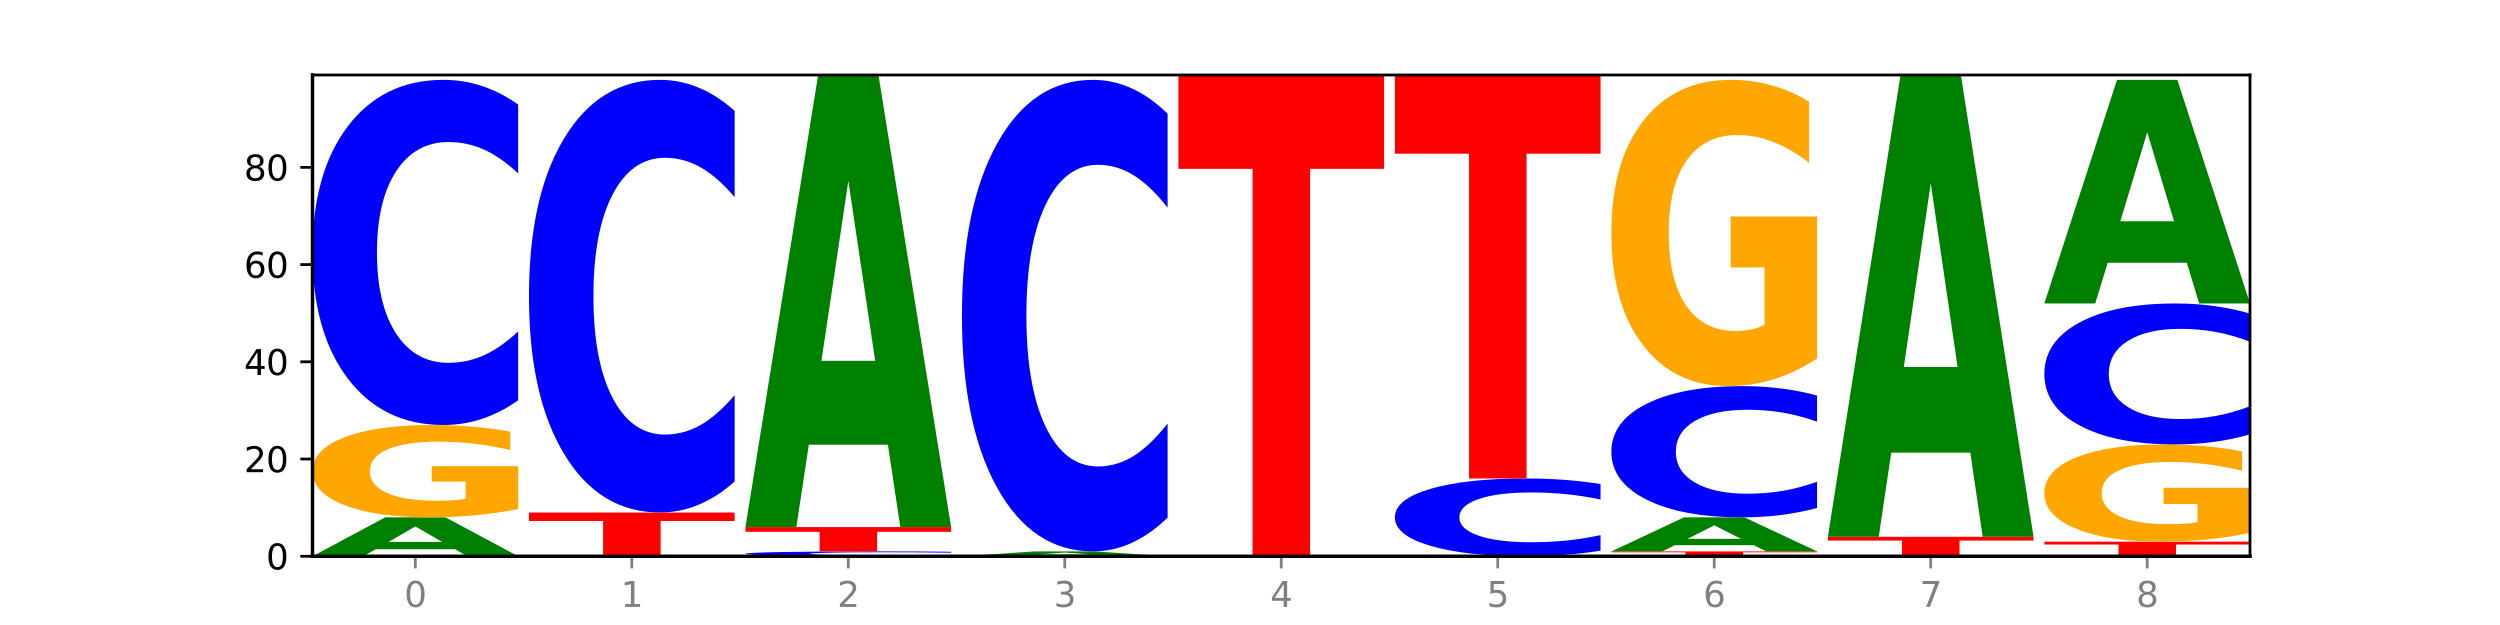
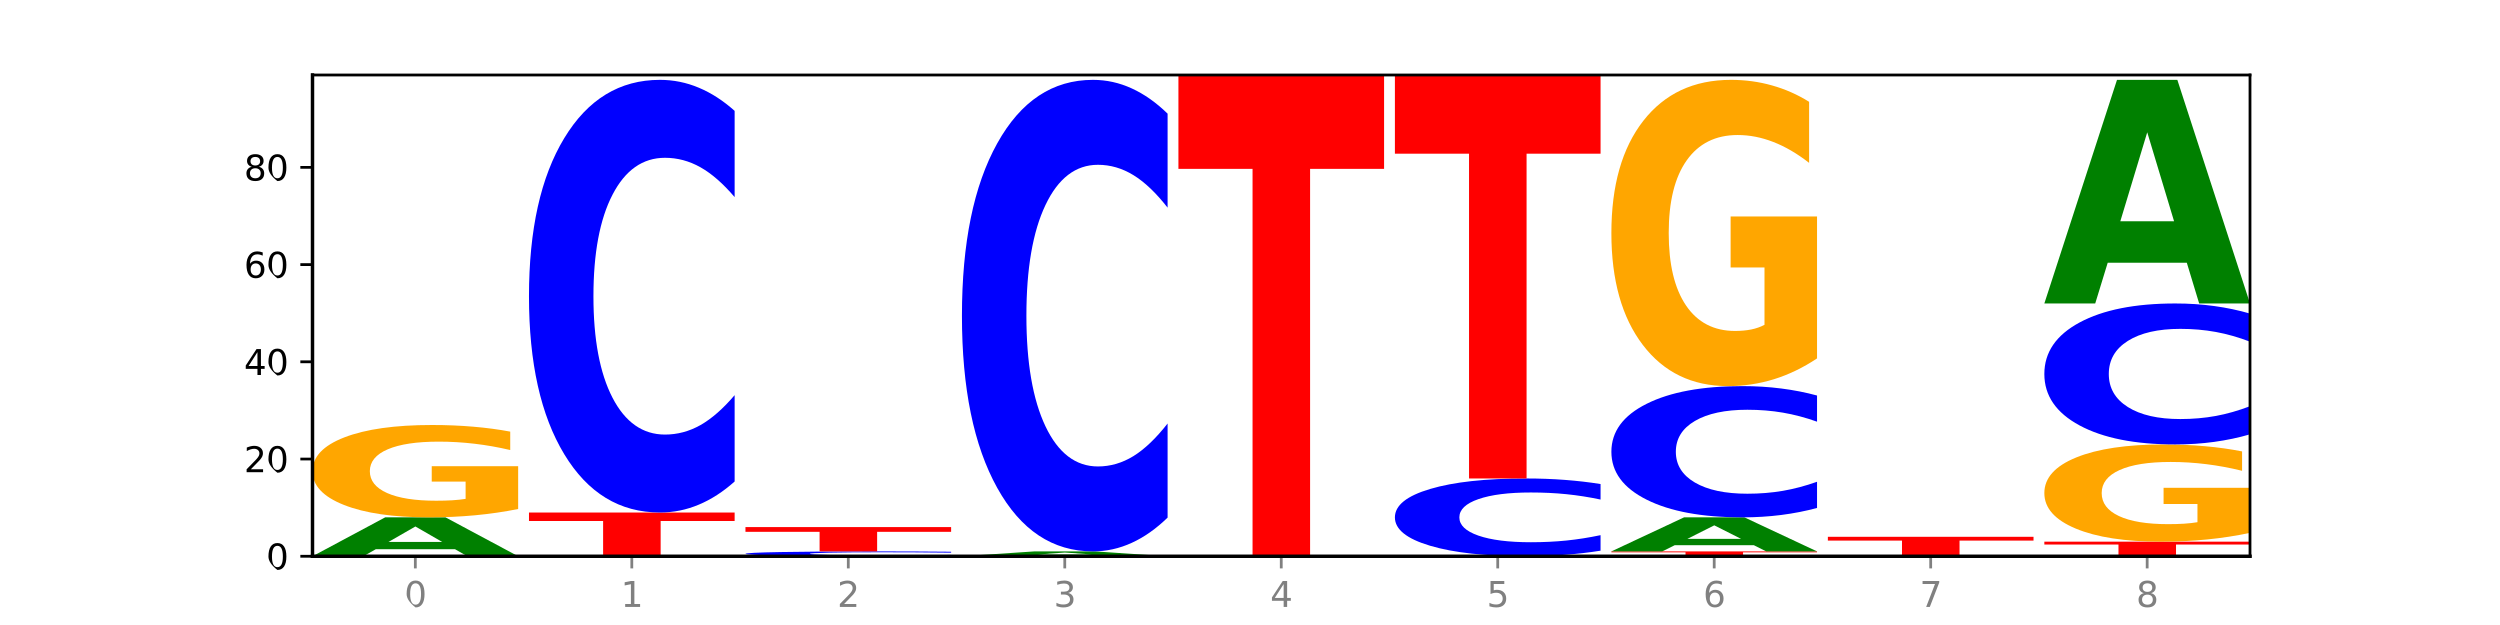
<svg xmlns="http://www.w3.org/2000/svg" xmlns:xlink="http://www.w3.org/1999/xlink" width="720pt" height="180pt" viewBox="0 0 720 180" version="1.1">
  <defs>
    <style type="text/css">*{stroke-linejoin: round; stroke-linecap: butt}</style>
  </defs>
  <g id="figure_1">
    <g id="patch_1">
      <path d="M 0 180  L 720 180  L 720 0  L 0 0  z " style="fill: #ffffff" />
    </g>
    <g id="axes_1">
      <g id="patch_2">
        <path d="M 90 160.2  L 648 160.2  L 648 21.6  L 90 21.6  z " style="fill: #ffffff" />
      </g>
      <g id="line2d_1">
        <path d="M 90 160.2  L 648 160.2  " clip-path="url(#p87cbd888b5)" style="fill: none; stroke: #000000; stroke-width: 0.5; stroke-linecap: square" />
      </g>
      <g id="patch_3">
        <path d="M 131.028 158.16  L 108.249 158.16  L 104.653 160.2  L 90 160.2  L 110.926 149  L 128.303 149  L 149.229 160.2  L 134.588 160.2  L 131.028 158.16  z M 111.882 156.081  L 127.359 156.081  L 119.633 151.626  L 111.882 156.081  z " clip-path="url(#p87cbd888b5)" style="fill: #008000" />
      </g>
      <g id="patch_4">
        <path d="M 149.229 146.593  Q 143.256 147.797 136.831 148.401  Q 130.406 149 123.557 149  Q 108.079 149 99.04 145.417  Q 90 141.835 90 135.708  Q 90 129.51 99.199 125.955  Q 108.411 122.4 124.433 122.4  Q 130.605 122.4 136.26 122.884  Q 141.928 123.362 146.946 124.307  L 146.946 129.609  Q 141.769 128.395 136.645 127.796  Q 131.521 127.191 126.371 127.191  Q 116.84 127.191 111.677 129.4  Q 106.513 131.604 106.513 135.708  Q 106.513 139.774 111.491 141.994  Q 116.469 144.209 125.628 144.209  Q 128.123 144.209 130.26 144.082  Q 132.397 143.95 134.097 143.676  L 134.097 138.697  L 124.34 138.697  L 124.34 134.263  L 149.229 134.263  L 149.229 146.593  z " clip-path="url(#p87cbd888b5)" style="fill: #ffa600" />
      </g>
      <g id="patch_5">
-         <path d="M 149.229 115.275  Q 144.275 118.807 138.917 120.593  Q 133.56 122.4 127.725 122.4  Q 110.325 122.4 100.163 109.013  Q 90 95.625 90 72.731  Q 90 49.754 100.163 36.387  Q 110.325 23 127.725 23  Q 133.56 23 138.917 24.807  Q 144.275 26.593 149.229 30.125  L 149.229 49.939  Q 144.23 45.258 139.38 43.081  Q 134.53 40.905 129.173 40.905  Q 119.562 40.905 114.056 49.385  Q 108.564 57.844 108.564 72.731  Q 108.564 87.556 114.056 96.036  Q 119.562 104.495 129.173 104.495  Q 134.53 104.495 139.38 102.319  Q 144.23 100.122 149.229 95.44  L 149.229 115.275  z " clip-path="url(#p87cbd888b5)" style="fill: #0000ff" />
-       </g>
+         </g>
      <g id="patch_6">
        <path d="M 152.346 147.6  L 211.575 147.6  L 211.575 150.057  L 190.267 150.057  L 190.267 160.2  L 173.696 160.2  L 173.696 150.057  L 152.346 150.057  L 152.346 147.6  z " clip-path="url(#p87cbd888b5)" style="fill: #ff0000" />
      </g>
      <g id="patch_7">
        <path d="M 211.575 138.669  Q 206.621 143.096 201.264 145.335  Q 195.906 147.6 190.071 147.6  Q 172.671 147.6 162.509 130.819  Q 152.346 114.037 152.346 85.339  Q 152.346 56.537 162.509 39.781  Q 172.671 23 190.071 23  Q 195.906 23 201.264 25.265  Q 206.621 27.504 211.575 31.931  L 211.575 56.769  Q 206.576 50.901 201.726 48.172  Q 196.876 45.444 191.519 45.444  Q 181.909 45.444 176.402 56.074  Q 170.91 66.678 170.91 85.339  Q 170.91 103.922 176.402 114.552  Q 181.909 125.156 191.519 125.156  Q 196.876 125.156 201.726 122.428  Q 206.576 119.674 211.575 113.805  L 211.575 138.669  z " clip-path="url(#p87cbd888b5)" style="fill: #0000ff" />
      </g>
      <g id="patch_8">
        <path d="M 273.922 160.1  Q 268.967 160.149 263.61 160.175  Q 258.253 160.2 252.418 160.2  Q 235.018 160.2 224.855 160.011  Q 214.693 159.823 214.693 159.5  Q 214.693 159.177 224.855 158.989  Q 235.018 158.8 252.418 158.8  Q 258.253 158.8 263.61 158.825  Q 268.967 158.851 273.922 158.9  L 273.922 159.179  Q 268.923 159.113 264.073 159.083  Q 259.223 159.052 253.865 159.052  Q 244.255 159.052 238.748 159.172  Q 233.257 159.291 233.257 159.5  Q 233.257 159.709 238.748 159.829  Q 244.255 159.948 253.865 159.948  Q 259.223 159.948 264.073 159.917  Q 268.923 159.886 273.922 159.82  L 273.922 160.1  z " clip-path="url(#p87cbd888b5)" style="fill: #0000ff" />
      </g>
      <g id="patch_9">
        <path d="M 214.693 151.8  L 273.922 151.8  L 273.922 153.165  L 252.613 153.165  L 252.613 158.8  L 236.043 158.8  L 236.043 153.165  L 214.693 153.165  L 214.693 151.8  z " clip-path="url(#p87cbd888b5)" style="fill: #ff0000" />
      </g>
      <g id="patch_10">
-         <path d="M 255.721 128.082  L 232.942 128.082  L 229.346 151.8  L 214.693 151.8  L 235.618 21.6  L 252.996 21.6  L 273.922 151.8  L 259.281 151.8  L 255.721 128.082  z M 236.575 103.917  L 252.051 103.917  L 244.325 52.127  L 236.575 103.917  z " clip-path="url(#p87cbd888b5)" style="fill: #008000" />
-       </g>
+         </g>
      <g id="patch_11">
        <path d="M 318.067 159.945  L 295.289 159.945  L 291.692 160.2  L 277.039 160.2  L 297.965 158.8  L 315.342 158.8  L 336.268 160.2  L 321.627 160.2  L 318.067 159.945  z M 298.922 159.685  L 314.398 159.685  L 306.672 159.128  L 298.922 159.685  z " clip-path="url(#p87cbd888b5)" style="fill: #008000" />
      </g>
      <g id="patch_12">
        <path d="M 336.268 149.066  Q 331.314 153.891 325.956 156.331  Q 320.599 158.8 314.764 158.8  Q 297.364 158.8 287.202 140.51  Q 277.039 122.22 277.039 90.942  Q 277.039 59.552 287.202 41.29  Q 297.364 23 314.764 23  Q 320.599 23 325.956 25.469  Q 331.314 27.909 336.268 32.734  L 336.268 59.804  Q 331.269 53.408 326.419 50.435  Q 321.569 47.461 316.212 47.461  Q 306.601 47.461 301.095 59.047  Q 295.603 70.604 295.603 90.942  Q 295.603 111.196 301.095 122.781  Q 306.601 134.339 316.212 134.339  Q 321.569 134.339 326.419 131.365  Q 331.269 128.364 336.268 121.968  L 336.268 149.066  z " clip-path="url(#p87cbd888b5)" style="fill: #0000ff" />
      </g>
      <g id="patch_13">
        <path d="M 339.385 21.6  L 398.615 21.6  L 398.615 48.631  L 377.306 48.631  L 377.306 160.2  L 360.735 160.2  L 360.735 48.631  L 339.385 48.631  L 339.385 21.6  z " clip-path="url(#p87cbd888b5)" style="fill: #ff0000" />
      </g>
      <g id="patch_14">
        <path d="M 460.961 158.594  Q 456.006 159.39 450.649 159.793  Q 445.292 160.2 439.457 160.2  Q 422.057 160.2 411.894 157.183  Q 401.732 154.166 401.732 149.007  Q 401.732 143.829 411.894 140.817  Q 422.057 137.8 439.457 137.8  Q 445.292 137.8 450.649 138.207  Q 456.006 138.61 460.961 139.406  L 460.961 143.871  Q 455.962 142.816 451.112 142.325  Q 446.262 141.835 440.904 141.835  Q 431.294 141.835 425.788 143.746  Q 420.296 145.652 420.296 149.007  Q 420.296 152.348 425.788 154.259  Q 431.294 156.165 440.904 156.165  Q 446.262 156.165 451.112 155.675  Q 455.962 155.18 460.961 154.125  L 460.961 158.594  z " clip-path="url(#p87cbd888b5)" style="fill: #0000ff" />
      </g>
      <g id="patch_15">
        <path d="M 401.732 21.6  L 460.961 21.6  L 460.961 44.262  L 439.652 44.262  L 439.652 137.8  L 423.082 137.8  L 423.082 44.262  L 401.732 44.262  L 401.732 21.6  z " clip-path="url(#p87cbd888b5)" style="fill: #ff0000" />
      </g>
      <g id="patch_16">
        <path d="M 464.078 158.8  L 523.307 158.8  L 523.307 159.073  L 501.999 159.073  L 501.999 160.2  L 485.428 160.2  L 485.428 159.073  L 464.078 159.073  L 464.078 158.8  z " clip-path="url(#p87cbd888b5)" style="fill: #ff0000" />
      </g>
      <g id="patch_17">
        <path d="M 505.106 157.015  L 482.328 157.015  L 478.731 158.8  L 464.078 158.8  L 485.004 149  L 502.382 149  L 523.307 158.8  L 508.667 158.8  L 505.106 157.015  z M 485.961 155.196  L 501.437 155.196  L 493.711 151.298  L 485.961 155.196  z " clip-path="url(#p87cbd888b5)" style="fill: #008000" />
      </g>
      <g id="patch_18">
        <path d="M 523.307 146.291  Q 518.353 147.634 512.996 148.313  Q 507.638 149 501.803 149  Q 484.403 149 474.241 143.909  Q 464.078 138.818 464.078 130.112  Q 464.078 121.374 474.241 116.291  Q 484.403 111.2 501.803 111.2  Q 507.638 111.2 512.996 111.887  Q 518.353 112.566 523.307 113.909  L 523.307 121.444  Q 518.308 119.664 513.458 118.837  Q 508.608 118.009 503.251 118.009  Q 493.641 118.009 488.134 121.234  Q 482.642 124.451 482.642 130.112  Q 482.642 135.749 488.134 138.974  Q 493.641 142.191 503.251 142.191  Q 508.608 142.191 513.458 141.363  Q 518.308 140.528 523.307 138.748  L 523.307 146.291  z " clip-path="url(#p87cbd888b5)" style="fill: #0000ff" />
      </g>
      <g id="patch_19">
        <path d="M 523.307 103.22  Q 517.334 107.21 510.909 109.214  Q 504.485 111.2 497.635 111.2  Q 482.158 111.2 473.118 99.321  Q 464.078 87.442 464.078 67.127  Q 464.078 46.576 473.277 34.788  Q 482.489 23 498.511 23  Q 504.684 23 510.338 24.603  Q 516.007 26.188 521.024 29.322  L 521.024 46.904  Q 515.847 42.877 510.723 40.891  Q 505.6 38.887 500.449 38.887  Q 490.918 38.887 485.755 46.211  Q 480.591 53.517 480.591 67.127  Q 480.591 80.61 485.569 87.97  Q 490.547 95.313 499.706 95.313  Q 502.201 95.313 504.339 94.894  Q 506.476 94.456 508.175 93.545  L 508.175 77.039  L 498.418 77.039  L 498.418 62.336  L 523.307 62.336  L 523.307 103.22  z " clip-path="url(#p87cbd888b5)" style="fill: #ffa600" />
      </g>
      <g id="patch_20">
        <path d="M 526.425 154.6  L 585.654 154.6  L 585.654 155.692  L 564.345 155.692  L 564.345 160.2  L 547.775 160.2  L 547.775 155.692  L 526.425 155.692  L 526.425 154.6  z " clip-path="url(#p87cbd888b5)" style="fill: #ff0000" />
      </g>
      <g id="patch_21">
-         <path d="M 567.453 130.372  L 544.674 130.372  L 541.077 154.6  L 526.425 154.6  L 547.35 21.6  L 564.728 21.6  L 585.654 154.6  L 571.013 154.6  L 567.453 130.372  z M 548.307 105.687  L 563.783 105.687  L 556.057 52.783  L 548.307 105.687  z " clip-path="url(#p87cbd888b5)" style="fill: #008000" />
-       </g>
+         </g>
      <g id="patch_22">
        <path d="M 588.771 156  L 648 156  L 648 156.819  L 626.691 156.819  L 626.691 160.2  L 610.121 160.2  L 610.121 156.819  L 588.771 156.819  L 588.771 156  z " clip-path="url(#p87cbd888b5)" style="fill: #ff0000" />
      </g>
      <g id="patch_23">
        <path d="M 648 153.467  Q 642.027 154.733 635.602 155.37  Q 629.177 156 622.328 156  Q 606.85 156 597.811 152.229  Q 588.771 148.458 588.771 142.009  Q 588.771 135.484 597.97 131.742  Q 607.182 128 623.204 128  Q 629.376 128 635.031 128.509  Q 640.699 129.012 645.717 130.007  L 645.717 135.589  Q 640.54 134.31 635.416 133.68  Q 630.292 133.044 625.142 133.044  Q 615.611 133.044 610.448 135.369  Q 605.284 137.688 605.284 142.009  Q 605.284 146.289 610.262 148.625  Q 615.24 150.956 624.399 150.956  Q 626.894 150.956 629.031 150.823  Q 631.168 150.685 632.868 150.395  L 632.868 145.155  L 623.111 145.155  L 623.111 140.488  L 648 140.488  L 648 153.467  z " clip-path="url(#p87cbd888b5)" style="fill: #ffa600" />
      </g>
      <g id="patch_24">
        <path d="M 648 125.09  Q 643.046 126.532 637.688 127.262  Q 632.331 128 626.496 128  Q 609.096 128 598.933 122.532  Q 588.771 117.064 588.771 107.713  Q 588.771 98.328 598.933 92.868  Q 609.096 87.4 626.496 87.4  Q 632.331 87.4 637.688 88.138  Q 643.046 88.868 648 90.31  L 648 98.403  Q 643.001 96.491 638.151 95.602  Q 633.301 94.713 627.944 94.713  Q 618.333 94.713 612.827 98.177  Q 607.335 101.632 607.335 107.713  Q 607.335 113.768 612.827 117.231  Q 618.333 120.687 627.944 120.687  Q 633.301 120.687 638.151 119.798  Q 643.001 118.9 648 116.988  L 648 125.09  z " clip-path="url(#p87cbd888b5)" style="fill: #0000ff" />
      </g>
      <g id="patch_25">
        <path d="M 629.799 75.668  L 607.02 75.668  L 603.424 87.4  L 588.771 87.4  L 609.697 23  L 627.074 23  L 648 87.4  L 633.359 87.4  L 629.799 75.668  z M 610.653 63.716  L 626.13 63.716  L 618.404 38.099  L 610.653 63.716  z " clip-path="url(#p87cbd888b5)" style="fill: #008000" />
      </g>
      <g id="matplotlib.axis_1">
        <g id="xtick_1">
          <g id="line2d_2">
            <defs>
              <path id="m53cc343453" d="M 0 0  L 0 3.5  " style="stroke: #808080; stroke-width: 0.8" />
            </defs>
            <g>
              <use xlink:href="#m53cc343453" x="119.615" y="160.2" style="fill: #808080; stroke: #808080; stroke-width: 0.8" />
            </g>
          </g>
          <g id="text_1">
            <g style="fill: #808080" transform="translate(116.433 174.798) scale(0.1 -0.1)">
              <defs>
-                 <path id="DejaVuSans-30" d="M 2034 4250  Q 1547 4250 1301 3770  Q 1056 3291 1056 2328  Q 1056 1369 1301 889  Q 1547 409 2034 409  Q 2525 409 2770 889  Q 3016 1369 3016 2328  Q 3016 3291 2770 3770  Q 2525 4250 2034 4250  z M 2034 4750  Q 2819 4750 3233 4129  Q 3647 3509 3647 2328  Q 3647 1150 3233 529  Q 2819 -91 2034 -91  Q 1250 -91 836 529  Q 422 1150 422 2328  Q 422 3509 836 4129  Q 1250 4750 2034 4750  z " transform="scale(0.016)" />
+                 <path id="DejaVuSans-30" d="M 2034 4250  Q 1547 4250 1301 3770  Q 1056 3291 1056 2328  Q 1056 1369 1301 889  Q 1547 409 2034 409  Q 2525 409 2770 889  Q 3016 1369 3016 2328  Q 3016 3291 2770 3770  Q 2525 4250 2034 4250  z M 2034 4750  Q 2819 4750 3233 4129  Q 3647 3509 3647 2328  Q 3647 1150 3233 529  Q 2819 -91 2034 -91  Q 422 1150 422 2328  Q 422 3509 836 4129  Q 1250 4750 2034 4750  z " transform="scale(0.016)" />
              </defs>
              <use xlink:href="#DejaVuSans-30" />
            </g>
          </g>
        </g>
        <g id="xtick_2">
          <g id="line2d_3">
            <g>
              <use xlink:href="#m53cc343453" x="181.961" y="160.2" style="fill: #808080; stroke: #808080; stroke-width: 0.8" />
            </g>
          </g>
          <g id="text_2">
            <g style="fill: #808080" transform="translate(178.78 174.798) scale(0.1 -0.1)">
              <defs>
                <path id="DejaVuSans-31" d="M 794 531  L 1825 531  L 1825 4091  L 703 3866  L 703 4441  L 1819 4666  L 2450 4666  L 2450 531  L 3481 531  L 3481 0  L 794 0  L 794 531  z " transform="scale(0.016)" />
              </defs>
              <use xlink:href="#DejaVuSans-31" />
            </g>
          </g>
        </g>
        <g id="xtick_3">
          <g id="line2d_4">
            <g>
              <use xlink:href="#m53cc343453" x="244.307" y="160.2" style="fill: #808080; stroke: #808080; stroke-width: 0.8" />
            </g>
          </g>
          <g id="text_3">
            <g style="fill: #808080" transform="translate(241.126 174.798) scale(0.1 -0.1)">
              <defs>
                <path id="DejaVuSans-32" d="M 1228 531  L 3431 531  L 3431 0  L 469 0  L 469 531  Q 828 903 1448 1529  Q 2069 2156 2228 2338  Q 2531 2678 2651 2914  Q 2772 3150 2772 3378  Q 2772 3750 2511 3984  Q 2250 4219 1831 4219  Q 1534 4219 1204 4116  Q 875 4013 500 3803  L 500 4441  Q 881 4594 1212 4672  Q 1544 4750 1819 4750  Q 2544 4750 2975 4387  Q 3406 4025 3406 3419  Q 3406 3131 3298 2873  Q 3191 2616 2906 2266  Q 2828 2175 2409 1742  Q 1991 1309 1228 531  z " transform="scale(0.016)" />
              </defs>
              <use xlink:href="#DejaVuSans-32" />
            </g>
          </g>
        </g>
        <g id="xtick_4">
          <g id="line2d_5">
            <g>
              <use xlink:href="#m53cc343453" x="306.654" y="160.2" style="fill: #808080; stroke: #808080; stroke-width: 0.8" />
            </g>
          </g>
          <g id="text_4">
            <g style="fill: #808080" transform="translate(303.472 174.798) scale(0.1 -0.1)">
              <defs>
                <path id="DejaVuSans-33" d="M 2597 2516  Q 3050 2419 3304 2112  Q 3559 1806 3559 1356  Q 3559 666 3084 287  Q 2609 -91 1734 -91  Q 1441 -91 1130 -33  Q 819 25 488 141  L 488 750  Q 750 597 1062 519  Q 1375 441 1716 441  Q 2309 441 2620 675  Q 2931 909 2931 1356  Q 2931 1769 2642 2001  Q 2353 2234 1838 2234  L 1294 2234  L 1294 2753  L 1863 2753  Q 2328 2753 2575 2939  Q 2822 3125 2822 3475  Q 2822 3834 2567 4026  Q 2313 4219 1838 4219  Q 1578 4219 1281 4162  Q 984 4106 628 3988  L 628 4550  Q 988 4650 1302 4700  Q 1616 4750 1894 4750  Q 2613 4750 3031 4423  Q 3450 4097 3450 3541  Q 3450 3153 3228 2886  Q 3006 2619 2597 2516  z " transform="scale(0.016)" />
              </defs>
              <use xlink:href="#DejaVuSans-33" />
            </g>
          </g>
        </g>
        <g id="xtick_5">
          <g id="line2d_6">
            <g>
              <use xlink:href="#m53cc343453" x="369" y="160.2" style="fill: #808080; stroke: #808080; stroke-width: 0.8" />
            </g>
          </g>
          <g id="text_5">
            <g style="fill: #808080" transform="translate(365.819 174.798) scale(0.1 -0.1)">
              <defs>
                <path id="DejaVuSans-34" d="M 2419 4116  L 825 1625  L 2419 1625  L 2419 4116  z M 2253 4666  L 3047 4666  L 3047 1625  L 3713 1625  L 3713 1100  L 3047 1100  L 3047 0  L 2419 0  L 2419 1100  L 313 1100  L 313 1709  L 2253 4666  z " transform="scale(0.016)" />
              </defs>
              <use xlink:href="#DejaVuSans-34" />
            </g>
          </g>
        </g>
        <g id="xtick_6">
          <g id="line2d_7">
            <g>
              <use xlink:href="#m53cc343453" x="431.346" y="160.2" style="fill: #808080; stroke: #808080; stroke-width: 0.8" />
            </g>
          </g>
          <g id="text_6">
            <g style="fill: #808080" transform="translate(428.165 174.798) scale(0.1 -0.1)">
              <defs>
                <path id="DejaVuSans-35" d="M 691 4666  L 3169 4666  L 3169 4134  L 1269 4134  L 1269 2991  Q 1406 3038 1543 3061  Q 1681 3084 1819 3084  Q 2600 3084 3056 2656  Q 3513 2228 3513 1497  Q 3513 744 3044 326  Q 2575 -91 1722 -91  Q 1428 -91 1123 -41  Q 819 9 494 109  L 494 744  Q 775 591 1075 516  Q 1375 441 1709 441  Q 2250 441 2565 725  Q 2881 1009 2881 1497  Q 2881 1984 2565 2268  Q 2250 2553 1709 2553  Q 1456 2553 1204 2497  Q 953 2441 691 2322  L 691 4666  z " transform="scale(0.016)" />
              </defs>
              <use xlink:href="#DejaVuSans-35" />
            </g>
          </g>
        </g>
        <g id="xtick_7">
          <g id="line2d_8">
            <g>
              <use xlink:href="#m53cc343453" x="493.693" y="160.2" style="fill: #808080; stroke: #808080; stroke-width: 0.8" />
            </g>
          </g>
          <g id="text_7">
            <g style="fill: #808080" transform="translate(490.511 174.798) scale(0.1 -0.1)">
              <defs>
                <path id="DejaVuSans-36" d="M 2113 2584  Q 1688 2584 1439 2293  Q 1191 2003 1191 1497  Q 1191 994 1439 701  Q 1688 409 2113 409  Q 2538 409 2786 701  Q 3034 994 3034 1497  Q 3034 2003 2786 2293  Q 2538 2584 2113 2584  z M 3366 4563  L 3366 3988  Q 3128 4100 2886 4159  Q 2644 4219 2406 4219  Q 1781 4219 1451 3797  Q 1122 3375 1075 2522  Q 1259 2794 1537 2939  Q 1816 3084 2150 3084  Q 2853 3084 3261 2657  Q 3669 2231 3669 1497  Q 3669 778 3244 343  Q 2819 -91 2113 -91  Q 1303 -91 875 529  Q 447 1150 447 2328  Q 447 3434 972 4092  Q 1497 4750 2381 4750  Q 2619 4750 2861 4703  Q 3103 4656 3366 4563  z " transform="scale(0.016)" />
              </defs>
              <use xlink:href="#DejaVuSans-36" />
            </g>
          </g>
        </g>
        <g id="xtick_8">
          <g id="line2d_9">
            <g>
              <use xlink:href="#m53cc343453" x="556.039" y="160.2" style="fill: #808080; stroke: #808080; stroke-width: 0.8" />
            </g>
          </g>
          <g id="text_8">
            <g style="fill: #808080" transform="translate(552.858 174.798) scale(0.1 -0.1)">
              <defs>
                <path id="DejaVuSans-37" d="M 525 4666  L 3525 4666  L 3525 4397  L 1831 0  L 1172 0  L 2766 4134  L 525 4134  L 525 4666  z " transform="scale(0.016)" />
              </defs>
              <use xlink:href="#DejaVuSans-37" />
            </g>
          </g>
        </g>
        <g id="xtick_9">
          <g id="line2d_10">
            <g>
              <use xlink:href="#m53cc343453" x="618.385" y="160.2" style="fill: #808080; stroke: #808080; stroke-width: 0.8" />
            </g>
          </g>
          <g id="text_9">
            <g style="fill: #808080" transform="translate(615.204 174.798) scale(0.1 -0.1)">
              <defs>
                <path id="DejaVuSans-38" d="M 2034 2216  Q 1584 2216 1326 1975  Q 1069 1734 1069 1313  Q 1069 891 1326 650  Q 1584 409 2034 409  Q 2484 409 2743 651  Q 3003 894 3003 1313  Q 3003 1734 2745 1975  Q 2488 2216 2034 2216  z M 1403 2484  Q 997 2584 770 2862  Q 544 3141 544 3541  Q 544 4100 942 4425  Q 1341 4750 2034 4750  Q 2731 4750 3128 4425  Q 3525 4100 3525 3541  Q 3525 3141 3298 2862  Q 3072 2584 2669 2484  Q 3125 2378 3379 2068  Q 3634 1759 3634 1313  Q 3634 634 3220 271  Q 2806 -91 2034 -91  Q 1263 -91 848 271  Q 434 634 434 1313  Q 434 1759 690 2068  Q 947 2378 1403 2484  z M 1172 3481  Q 1172 3119 1398 2916  Q 1625 2713 2034 2713  Q 2441 2713 2670 2916  Q 2900 3119 2900 3481  Q 2900 3844 2670 4047  Q 2441 4250 2034 4250  Q 1625 4250 1398 4047  Q 1172 3844 1172 3481  z " transform="scale(0.016)" />
              </defs>
              <use xlink:href="#DejaVuSans-38" />
            </g>
          </g>
        </g>
      </g>
      <g id="matplotlib.axis_2">
        <g id="ytick_1">
          <g id="line2d_11">
            <defs>
              <path id="mace1fdff1f" d="M 0 0  L -3.5 0  " style="stroke: #000000; stroke-width: 0.8" />
            </defs>
            <g>
              <use xlink:href="#mace1fdff1f" x="90" y="160.2" style="stroke: #000000; stroke-width: 0.8" />
            </g>
          </g>
          <g id="text_10">
            <g transform="translate(76.638 163.999) scale(0.1 -0.1)">
              <use xlink:href="#DejaVuSans-30" />
            </g>
          </g>
        </g>
        <g id="ytick_2">
          <g id="line2d_12">
            <g>
              <use xlink:href="#mace1fdff1f" x="90" y="132.2" style="stroke: #000000; stroke-width: 0.8" />
            </g>
          </g>
          <g id="text_11">
            <g transform="translate(70.275 135.999) scale(0.1 -0.1)">
              <use xlink:href="#DejaVuSans-32" />
              <use xlink:href="#DejaVuSans-30" x="63.623" />
            </g>
          </g>
        </g>
        <g id="ytick_3">
          <g id="line2d_13">
            <g>
              <use xlink:href="#mace1fdff1f" x="90" y="104.2" style="stroke: #000000; stroke-width: 0.8" />
            </g>
          </g>
          <g id="text_12">
            <g transform="translate(70.275 107.999) scale(0.1 -0.1)">
              <use xlink:href="#DejaVuSans-34" />
              <use xlink:href="#DejaVuSans-30" x="63.623" />
            </g>
          </g>
        </g>
        <g id="ytick_4">
          <g id="line2d_14">
            <g>
              <use xlink:href="#mace1fdff1f" x="90" y="76.2" style="stroke: #000000; stroke-width: 0.8" />
            </g>
          </g>
          <g id="text_13">
            <g transform="translate(70.275 79.999) scale(0.1 -0.1)">
              <use xlink:href="#DejaVuSans-36" />
              <use xlink:href="#DejaVuSans-30" x="63.623" />
            </g>
          </g>
        </g>
        <g id="ytick_5">
          <g id="line2d_15">
            <g>
              <use xlink:href="#mace1fdff1f" x="90" y="48.2" style="stroke: #000000; stroke-width: 0.8" />
            </g>
          </g>
          <g id="text_14">
            <g transform="translate(70.275 51.999) scale(0.1 -0.1)">
              <use xlink:href="#DejaVuSans-38" />
              <use xlink:href="#DejaVuSans-30" x="63.623" />
            </g>
          </g>
        </g>
      </g>
      <g id="patch_26">
        <path d="M 90 160.2  L 90 21.6  " style="fill: none; stroke: #000000; stroke-linejoin: miter; stroke-linecap: square" />
      </g>
      <g id="patch_27">
        <path d="M 648 160.2  L 648 21.6  " style="fill: none; stroke: #000000; stroke-width: 0.8; stroke-linejoin: miter; stroke-linecap: square" />
      </g>
      <g id="patch_28">
        <path d="M 90 160.2  L 648 160.2  " style="fill: none; stroke: #000000; stroke-linejoin: miter; stroke-linecap: square" />
      </g>
      <g id="patch_29">
        <path d="M 90 21.6  L 648 21.6  " style="fill: none; stroke: #000000; stroke-width: 0.8; stroke-linejoin: miter; stroke-linecap: square" />
      </g>
    </g>
  </g>
  <defs>
    <clipPath id="p87cbd888b5">
      <rect x="90" y="21.6" width="558" height="138.6" />
    </clipPath>
  </defs>
</svg>